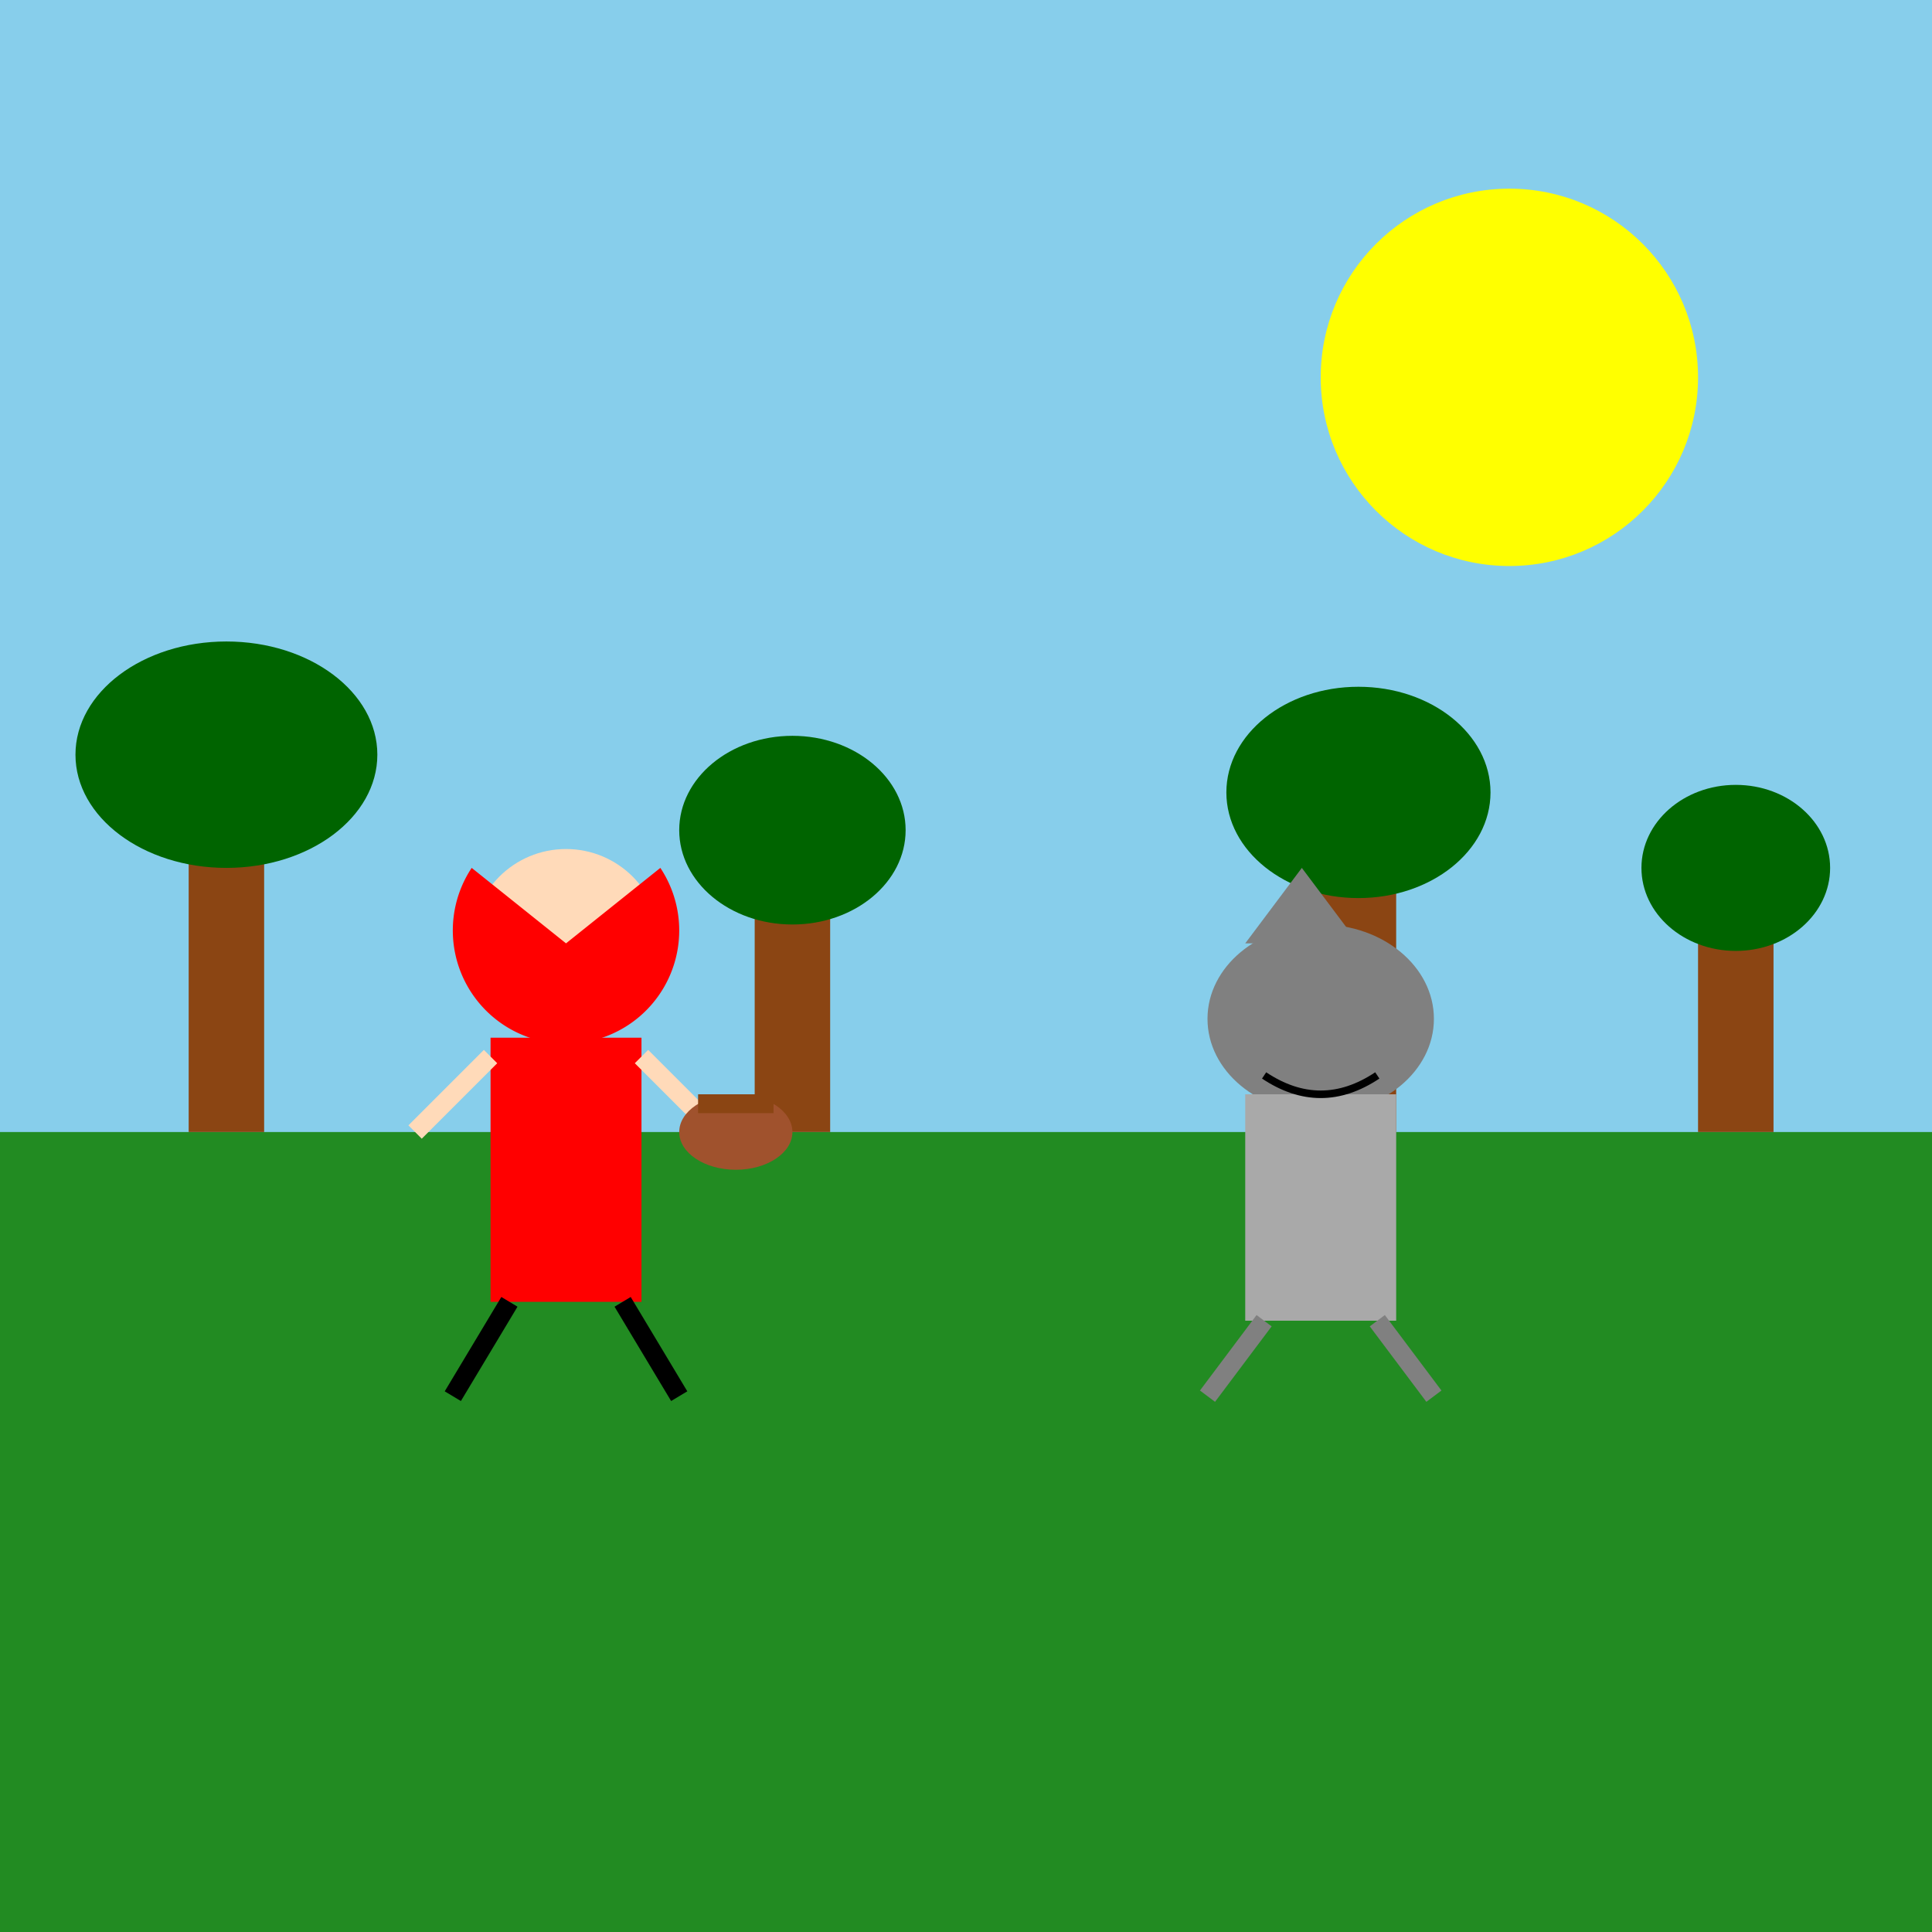
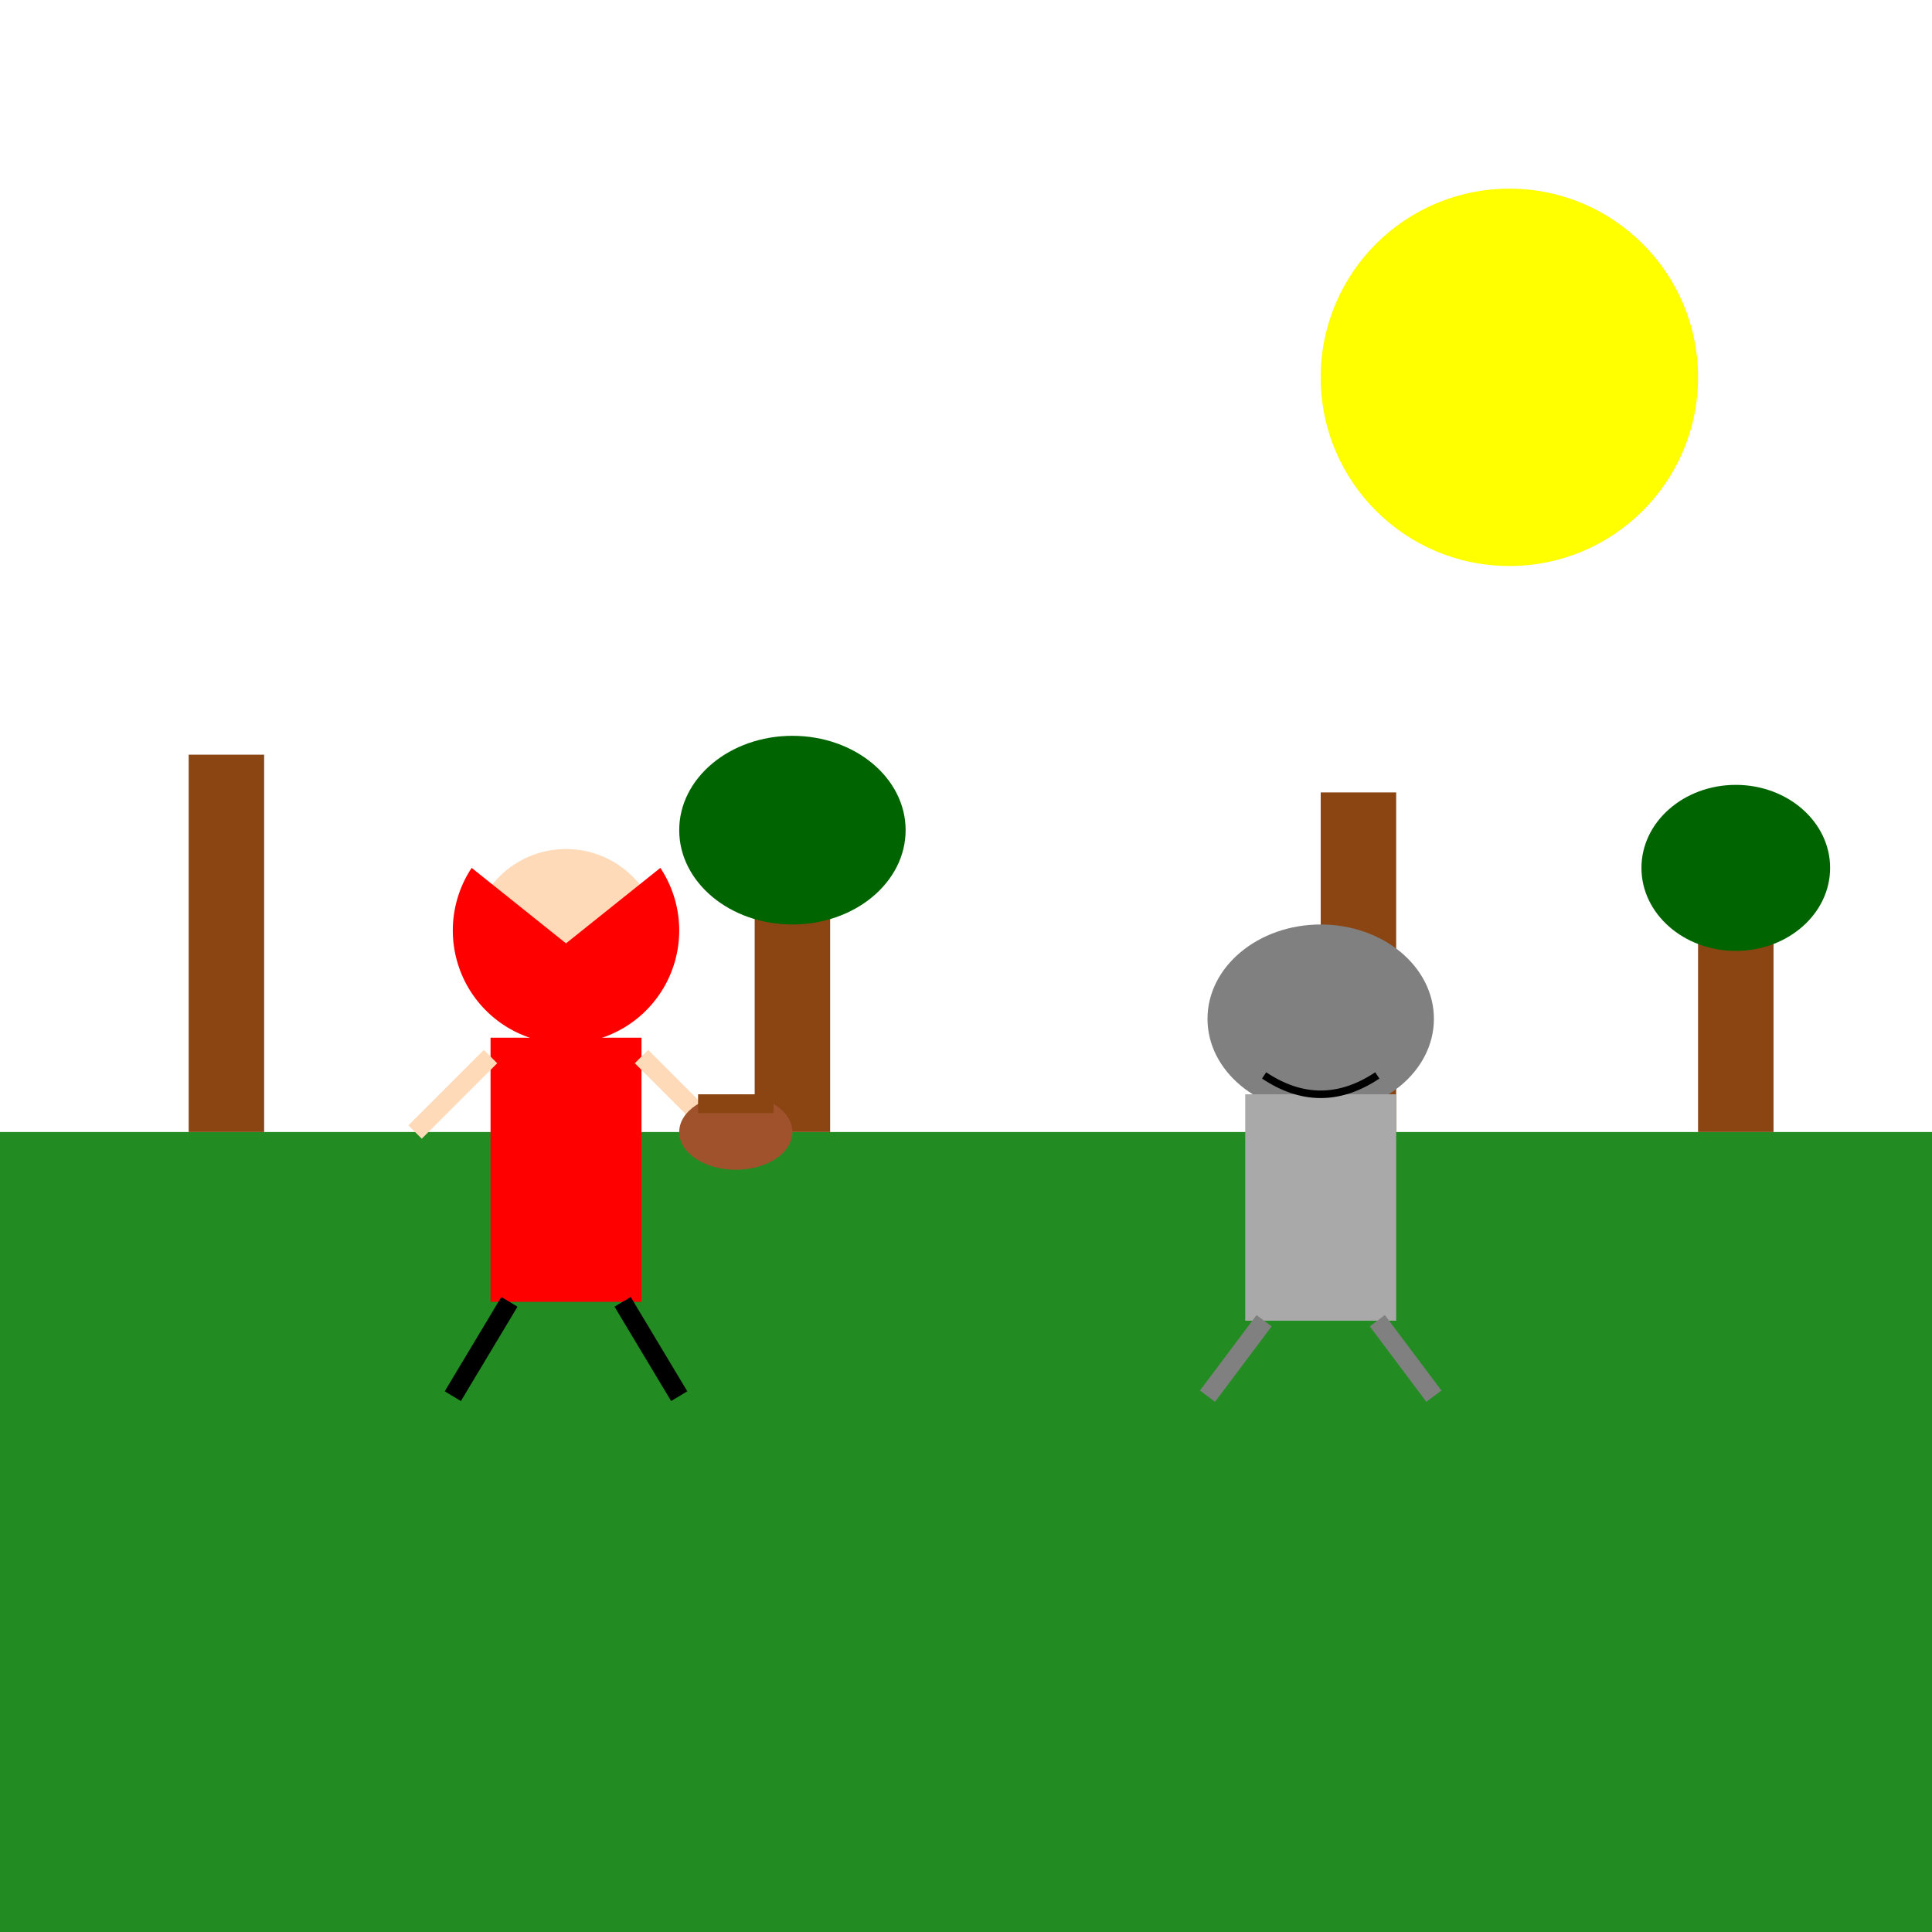
<svg xmlns="http://www.w3.org/2000/svg" viewBox="0 0 512 512">
  <title>Little Red Riding Hood Meets the Wolf</title>
  <desc>Little Red Riding Hood skipping through the forest, totally oblivious to the wolf! She should have watched more cartoons!</desc>
-   <rect id="background" class="background" width="512" height="512" fill="#87ceeb" />
  <circle id="sun" class="sun" cx="400" cy="100" r="50" fill="#FFFF00">
    <animate attributeName="cx" values="400; 410; 400" dur="5s" repeatCount="indefinite" />
    <animate attributeName="cy" values="100; 110; 100" dur="5s" repeatCount="indefinite" />
  </circle>
  <g id="forest">
    <rect id="forest-floor" class="forest-floor" x="0" y="300" width="512" height="212" fill="#228B22" />
    <g id="tree1" class="tree">
      <rect id="trunk1" class="trunk" x="50" y="200" width="20" height="100" fill="#8B4513" />
-       <ellipse id="foliage1" class="foliage" cx="60" cy="200" rx="40" ry="30" fill="#006400" />
    </g>
    <g id="tree2" class="tree">
      <rect id="trunk2" class="trunk" x="200" y="220" width="20" height="80" fill="#8B4513" />
      <ellipse id="foliage2" class="foliage" cx="210" cy="220" rx="30" ry="25" fill="#006400" />
    </g>
    <g id="tree3" class="tree">
      <rect id="trunk3" class="trunk" x="350" y="210" width="20" height="90" fill="#8B4513" />
-       <ellipse id="foliage3" class="foliage" cx="360" cy="210" rx="35" ry="28" fill="#006400" />
    </g>
    <g id="tree4" class="tree">
      <rect id="trunk4" class="trunk" x="450" y="230" width="20" height="70" fill="#8B4513" />
      <ellipse id="foliage4" class="foliage" cx="460" cy="230" rx="25" ry="22" fill="#006400" />
    </g>
  </g>
  <g id="red-riding-hood" class="character">
    <circle id="head" class="head" cx="150" cy="250" r="25" fill="#FFDAB9" />
    <rect id="body" class="body" x="130" y="275" width="40" height="70" fill="#FF0000" />
    <path id="arms" class="arms" d="M130 280 L110 300 M170 280 L190 300" stroke="#FFDAB9" stroke-width="5" />
    <path id="legs" class="legs" d="M135 345 L120 370 M165 345 L180 370" stroke="#000" stroke-width="5" />
    <path id="hood" class="hood" d="M125 230 A30 30, 0, 1, 0, 175 230 L150 250 Z" fill="red" />
    <ellipse id="basket" class="basket" cx="195" cy="300" rx="15" ry="10" fill="#A0522D" />
    <rect id="handle" class="handle" x="185" y="290" width="20" height="5" fill="#8B4513" />
    <animateTransform attributeName="transform" type="translate" values="0 0; 5 0; 0 0" dur="0.7s" repeatCount="indefinite" additive="sum" />
  </g>
  <g id="wolf" class="character">
    <ellipse id="wolf-head" class="head" cx="350" cy="270" rx="30" ry="25" fill="#808080" />
    <rect id="wolf-body" class="body" x="330" y="290" width="40" height="60" fill="#A9A9A9" />
    <path id="wolf-legs" class="legs" d="M335 350 L320 370 M365 350 L380 370" stroke="#808080" stroke-width="5" />
-     <polygon id="wolf-ears" class="ears" points="330 250, 345 230, 360 250" fill="#808080" />
    <path id="mouth" class="mouth" d="M335 285 Q350 295 365 285" stroke="black" stroke-width="2" fill="none" />
    <animateTransform attributeName="transform" type="rotate" values="0 350 270; 5 350 270; 0 350 270" dur="2s" repeatCount="indefinite" additive="sum" />
  </g>
</svg>